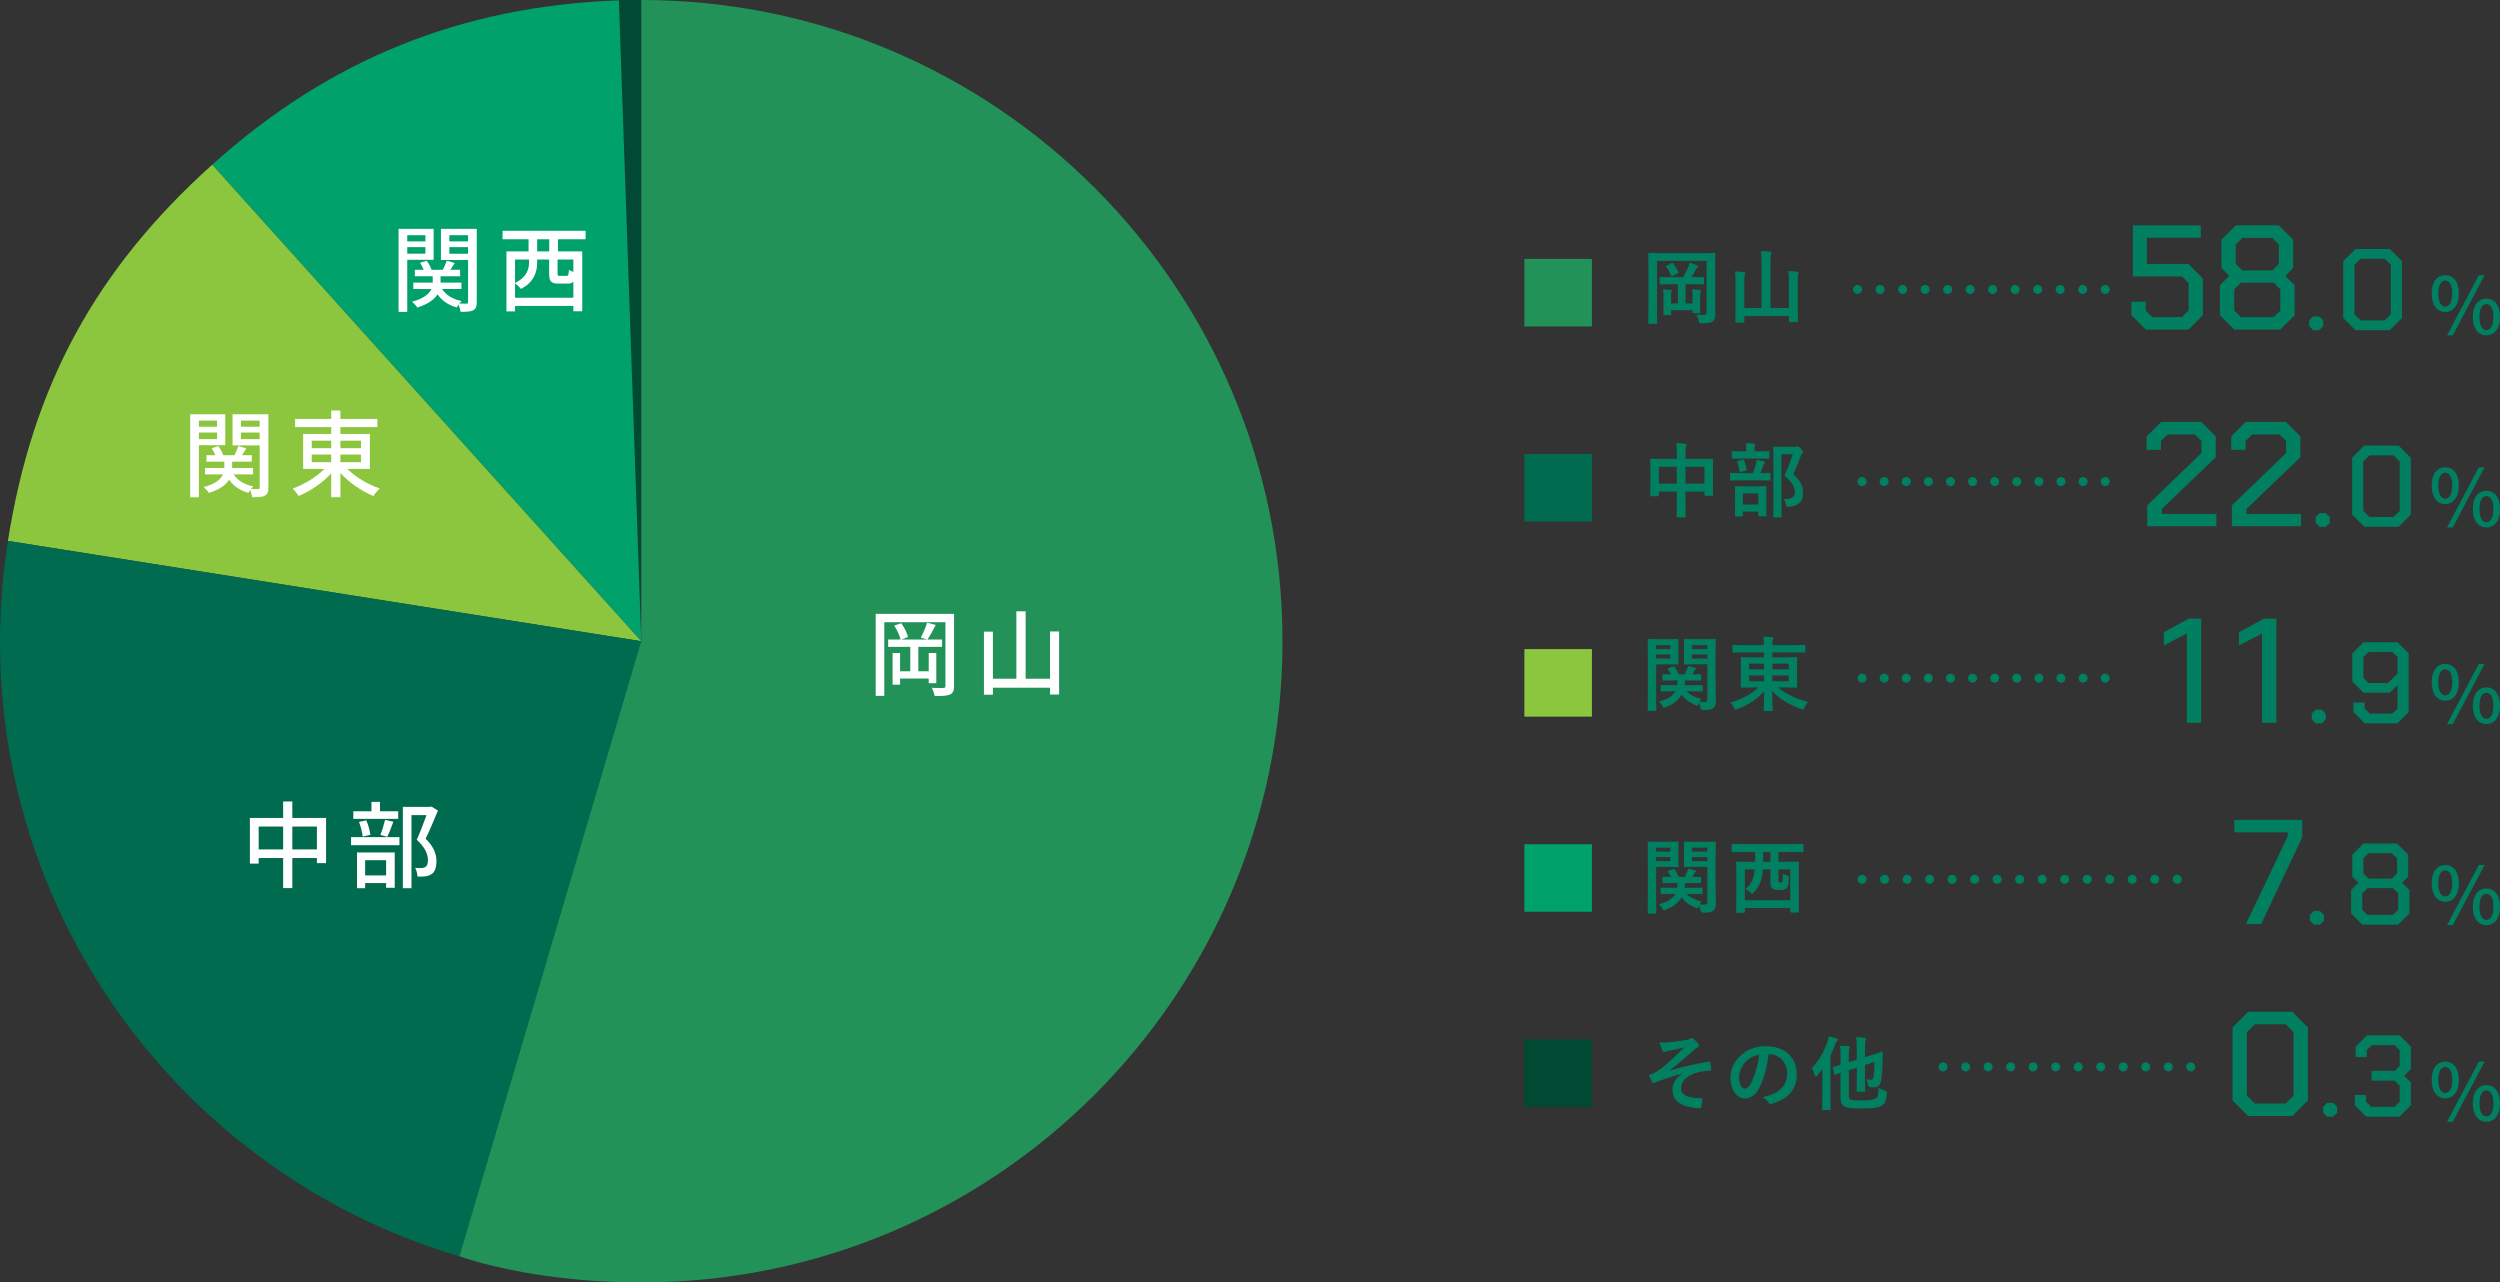
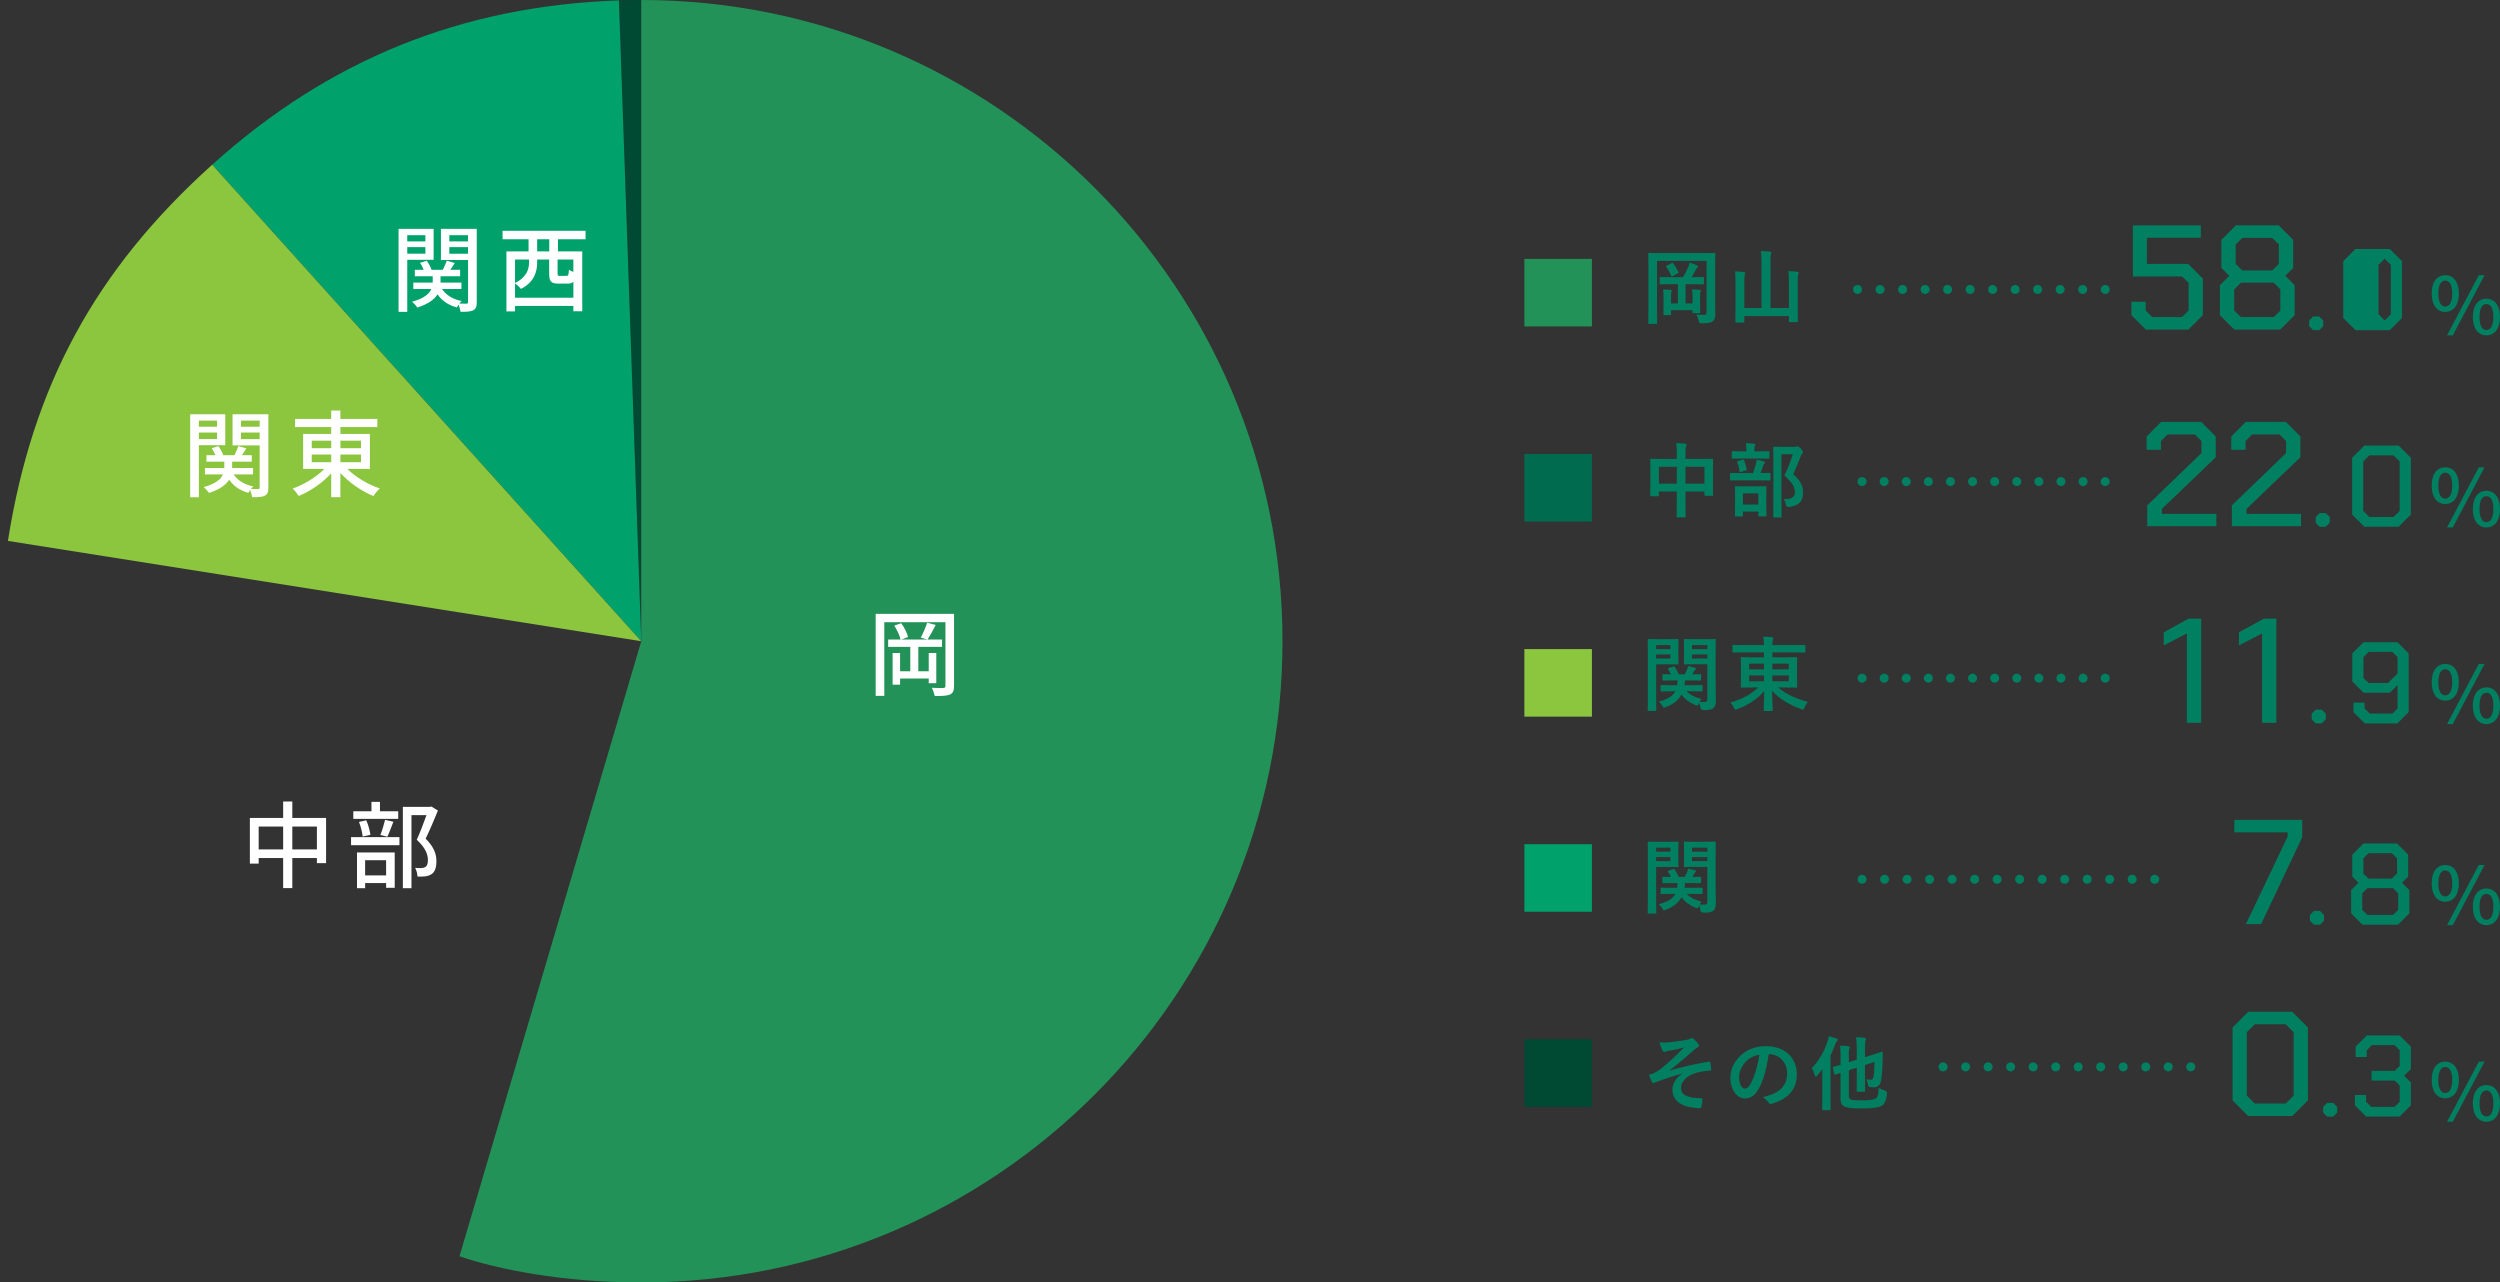
<svg xmlns="http://www.w3.org/2000/svg" id="_レイヤー_2" viewBox="0 0 555.26 284.84">
  <rect x="0" y="0" width="555.26" height="284.84" fill="#333333" stroke="none" />
  <defs>
    <style>.cls-1{fill:#008060;}.cls-1,.cls-2,.cls-3,.cls-4,.cls-5,.cls-6,.cls-7{stroke-width:0px;}.cls-2{fill:#00a16b;}.cls-8,.cls-9,.cls-10{fill:none;stroke:#008060;stroke-linecap:round;stroke-linejoin:round;stroke-width:2px;}.cls-3{fill:#8cc63f;}.cls-4{fill:#004932;}.cls-9{stroke-dasharray:0 0 0 5;}.cls-5{fill:#239258;}.cls-6{fill:#006b4f;}.cls-7{fill:#fff;}.cls-10{stroke-dasharray:0 0 0 4.909;}</style>
  </defs>
  <g id="_モーダル">
    <path class="cls-1" d="M380.941,66.729c0,1.566.055,2.503.036,3.115-.018.666-.144,1.152-.521,1.494-.36.288-.883.468-2.485.468-.54,0-.576-.018-.684-.558-.091-.486-.307-1.026-.522-1.387.666.072,1.242.09,1.692.09s.576-.18.576-.63v-11.379h-11.001v10.515c0,2.106.036,3.169.036,3.277,0,.18-.019.198-.217.198h-1.566c-.18,0-.198-.019-.198-.198,0-.126.036-1.333.036-3.764v-7.778c0-2.448-.036-3.69-.036-3.799,0-.198.019-.216.198-.216.126,0,.721.036,2.413.036h9.669c1.692,0,2.286-.036,2.413-.036.18,0,.197.018.197.216,0,.108-.036,1.404-.036,3.854v6.481ZM371.093,63.128c-1.603,0-2.16.035-2.269.035-.18,0-.198-.018-.198-.197v-1.225c0-.198.019-.216.198-.216.108,0,.666.036,2.269.036h2.719c.45-.757.847-1.566,1.135-2.233.126-.27.216-.558.306-.99.576.162,1.188.378,1.639.595.162.071.252.144.252.252,0,.144-.072.198-.18.288-.126.107-.216.198-.324.414-.234.45-.576,1.116-.918,1.675h.252c1.584,0,2.143-.036,2.25-.036.198,0,.217.018.217.216v1.225c0,.18-.019.197-.217.197-.107,0-.666-.035-2.25-.035h-1.603v4.267h1.548v-1.44c0-.756,0-1.17-.107-1.692.576.019,1.26.054,1.729.108.144.018.233.072.233.18,0,.108-.035.198-.09.288-.072.108-.09.288-.09,1.152v1.963c0,.846.036,1.296.036,1.404,0,.18-.019.198-.198.198h-1.296c-.198,0-.217-.019-.217-.198v-.468h-4.771v.882c0,.198-.018.216-.216.216h-1.296c-.181,0-.198-.018-.198-.216,0-.108.036-.54.036-1.513v-2.286c0-.828-.019-1.188-.108-1.692.559.018,1.242.054,1.711.107.18.019.252.072.252.162,0,.126-.055.216-.108.342-.054.127-.072.343-.072,1.099v1.404h1.513v-4.267h-1.566ZM371.255,58.464c.216-.107.252-.107.378.055.433.558.811,1.188,1.152,1.908.09.18.036.198-.198.324l-1.044.54c-.252.108-.306.09-.378-.09-.288-.685-.666-1.387-1.062-1.927-.126-.162-.09-.18.145-.306l1.008-.505Z" />
    <path class="cls-1" d="M397.323,62.552c0-1.099-.036-1.639-.126-2.341.702.018,1.404.071,2.017.144.18.036.288.108.288.198,0,.145-.054.234-.108.378-.09.198-.107.504-.107,1.801v5.51c0,1.98.036,2.988.036,3.097,0,.181-.019.198-.198.198h-1.603c-.181,0-.198-.018-.198-.198v-1.134h-9.903v1.242c0,.18-.018.198-.197.198h-1.585c-.198,0-.216-.019-.216-.198,0-.126.036-1.135.036-3.115v-5.726c0-1.08-.019-1.62-.108-2.323.685.019,1.387.055,2.017.145.162.018.288.108.288.198,0,.126-.072.233-.108.36-.09.216-.126.576-.126,1.62v5.798h3.817v-9.903c0-1.278-.036-1.836-.144-2.736.666.018,1.44.054,2.07.126.162.018.271.107.271.198,0,.144-.055.233-.108.378-.072.216-.09.666-.09,1.998v9.939h4.087v-5.852Z" />
    <path class="cls-1" d="M540.086,65.186c0-2.59,1.208-4.06,3.011-4.06s3.027,1.47,3.027,4.06c0,2.591-1.225,4.096-3.027,4.096s-3.011-1.505-3.011-4.096ZM544.654,65.186c0-1.995-.647-2.87-1.558-2.87-.893,0-1.54.875-1.54,2.87,0,1.979.647,2.905,1.54,2.905.91,0,1.558-.927,1.558-2.905ZM550.552,61.126h1.278l-7.054,13.354h-1.277l7.053-13.354ZM549.222,70.402c0-2.59,1.226-4.061,3.028-4.061,1.785,0,3.01,1.471,3.01,4.061,0,2.591-1.225,4.078-3.01,4.078-1.803,0-3.028-1.487-3.028-4.078ZM553.79,70.402c0-1.995-.647-2.87-1.54-2.87-.91,0-1.54.875-1.54,2.87,0,1.978.63,2.905,1.54,2.905.893,0,1.54-.928,1.54-2.905Z" />
    <path class="cls-1" d="M473.391,69.999v-2.977h3.175v1.951l1.455,1.455h6.615l1.455-1.455v-6.152l-1.455-1.422h-10.915v-11.345h15.083v2.745h-11.974v5.821h9.195l3.241,3.241v8.137l-3.208,3.208h-9.46l-3.208-3.208Z" />
    <path class="cls-1" d="M493.05,69.999v-6.648l2.084-2.084-1.753-1.753v-6.251l3.208-3.208h9.525l3.209,3.208v6.251l-1.753,1.753,2.083,2.084v6.648l-3.208,3.208h-10.188l-3.208-3.208ZM504.99,70.429l1.488-1.455v-4.697l-1.488-1.488h-7.276l-1.488,1.488v4.697l1.488,1.455h7.276ZM504.659,60.077l1.488-1.455v-4.333l-1.488-1.455h-6.615l-1.488,1.455v4.333l1.488,1.455h6.615Z" />
    <path class="cls-1" d="M512.874,72.456v-1.288l.876-.876h1.365l.876.876v1.288l-.876.876h-1.365l-.876-.876Z" />
-     <path class="cls-1" d="M520.449,70.627v-12.624l2.705-2.705h7.626l2.705,2.705v12.624l-2.705,2.705h-7.626l-2.705-2.705ZM529.647,71.168l1.365-1.365v-10.976l-1.365-1.365h-5.358l-1.366,1.365v10.976l1.366,1.365h5.358Z" />
+     <path class="cls-1" d="M520.449,70.627v-12.624l2.705-2.705h7.626l2.705,2.705v12.624l-2.705,2.705h-7.626l-2.705-2.705ZM529.647,71.168l1.365-1.365v-10.976l-1.365-1.365l-1.366,1.365v10.976l1.366,1.365h5.358Z" />
    <line class="cls-8" x1="412.571" y1="64.292" x2="412.571" y2="64.292" />
    <line class="cls-9" x1="417.571" y1="64.292" x2="465.071" y2="64.292" />
    <line class="cls-8" x1="467.571" y1="64.292" x2="467.571" y2="64.292" />
    <path class="cls-1" d="M372.425,100.726c0-1.008-.035-1.656-.144-2.305.666.019,1.387.055,1.999.126.162.019.306.091.306.217s-.036.252-.09.359c-.09.217-.145.612-.145,1.459v1.351h3.493c1.729,0,2.323-.036,2.449-.036.18,0,.197.018.197.198,0,.107-.035.666-.035,2.232v2.089c0,2.881.035,3.402.035,3.511,0,.18-.018.198-.197.198h-1.531c-.18,0-.197-.019-.197-.198v-.756h-4.214v2.214c0,2.143.036,3.241.036,3.331,0,.181-.018.198-.198.198h-1.603c-.18,0-.197-.018-.197-.198,0-.107.035-1.17.035-3.295v-2.25h-3.979v.828c0,.197-.019.216-.198.216h-1.53c-.181,0-.198-.019-.198-.216,0-.108.036-.648.036-3.529v-1.854c0-1.837-.036-2.413-.036-2.521,0-.181.018-.198.198-.198.126,0,.72.036,2.448.036h3.259v-1.207ZM368.446,107.424h3.979v-3.745h-3.979v3.745ZM374.352,103.679v3.745h4.214v-3.745h-4.214Z" />
    <path class="cls-1" d="M386.733,106.686c-1.639,0-2.196.036-2.305.036-.162,0-.18-.018-.18-.198v-1.296c0-.181.018-.198.18-.198.108,0,.666.036,2.305.036h2.611c.323-.828.504-1.44.666-2.053.072-.271.107-.522.144-.9.486.09,1.099.216,1.566.36.162.054.271.107.271.233,0,.127-.072.217-.145.289-.107.107-.18.27-.233.414-.162.521-.343,1.025-.612,1.656,1.404,0,1.927-.036,2.034-.036.181,0,.198.018.198.198v1.296c0,.181-.018.198-.198.198-.107,0-.666-.036-2.286-.036h-4.016ZM387.058,101.843c-1.584,0-2.106.035-2.215.035-.18,0-.198-.018-.198-.197v-1.261c0-.198.019-.216.198-.216.108,0,.631.036,2.215.036h.811v-.324c0-.648-.019-1.081-.108-1.495.648.019,1.206.072,1.818.126.181.019.288.091.288.162,0,.126-.054.217-.126.36-.054.126-.072.342-.072.864v.307h.919c1.566,0,2.088-.036,2.196-.036.181,0,.198.018.198.216v1.261c0,.18-.018.197-.198.197-.108,0-.63-.035-2.196-.035h-3.529ZM385.527,114.716c-.181,0-.198-.018-.198-.18,0-.126.036-.576.036-3.043v-1.297c0-1.404-.036-1.89-.036-2.016,0-.181.018-.198.198-.198.126,0,.594.036,1.998.036h2.593c1.404,0,1.891-.036,1.999-.036.198,0,.216.018.216.198,0,.107-.036.611-.036,1.764v1.495c0,2.467.036,2.917.036,3.024,0,.198-.018.216-.216.216h-1.387c-.18,0-.198-.018-.198-.216v-.828h-3.421v.9c0,.162-.018.18-.198.18h-1.386ZM386.68,104.814c-.271.071-.288.036-.324-.181-.108-.666-.271-1.386-.504-1.98-.072-.198-.036-.198.198-.27l.99-.271c.216-.054.27-.036.342.145.216.558.45,1.296.576,1.98.036.197,0,.197-.216.27l-1.062.307ZM387.111,112.052h3.421v-2.467h-3.421v2.467ZM398.545,99.249c.216,0,.378-.018.45-.054.108-.036.18-.054.271-.054.144,0,.288.072.756.54.378.433.433.594.433.738,0,.144-.072.234-.162.324-.127.09-.217.252-.379.666-.521,1.387-1.026,2.61-1.638,3.907,1.836,1.656,2.196,2.736,2.196,4.213,0,1.873-1.062,2.863-3.169,3.062q-.559.054-.648-.54c-.09-.522-.27-.919-.504-1.188,1.692.036,2.503-.414,2.503-1.477,0-1.135-.414-2.017-2.323-3.781.738-1.53,1.314-3.025,1.854-4.718h-2.521v10.083c0,2.413.036,3.674.036,3.764,0,.18-.018.198-.198.198h-1.44c-.198,0-.216-.019-.216-.198,0-.108.036-1.297.036-3.745v-7.778c0-2.467-.036-3.673-.036-3.8,0-.18.018-.197.216-.197.108,0,.595.035,1.603.035h2.881Z" />
    <path class="cls-1" d="M540.086,107.851c0-2.59,1.208-4.059,3.011-4.059s3.027,1.469,3.027,4.059c0,2.592-1.225,4.096-3.027,4.096s-3.011-1.504-3.011-4.096ZM544.654,107.851c0-1.994-.647-2.869-1.558-2.869-.893,0-1.54.875-1.54,2.869,0,1.979.647,2.906,1.54,2.906.91,0,1.558-.928,1.558-2.906ZM550.552,103.792h1.278l-7.054,13.354h-1.277l7.053-13.354ZM549.222,113.068c0-2.59,1.226-4.061,3.028-4.061,1.785,0,3.01,1.471,3.01,4.061s-1.225,4.078-3.01,4.078c-1.803,0-3.028-1.488-3.028-4.078ZM553.79,113.068c0-1.996-.647-2.871-1.54-2.871-.91,0-1.54.875-1.54,2.871,0,1.977.63,2.904,1.54,2.904.893,0,1.54-.928,1.54-2.904Z" />
    <path class="cls-1" d="M476.911,112.242l12.039-11.609v-2.678l-1.455-1.455h-6.086l-1.455,1.455v1.951h-3.176v-2.977l3.208-3.209h8.931l3.208,3.209v4.631l-11.973,11.477v1.092h12.105v2.744h-15.347v-4.631Z" />
    <path class="cls-1" d="M495.708,112.242l12.039-11.609v-2.678l-1.455-1.455h-6.086l-1.455,1.455v1.951h-3.176v-2.977l3.208-3.209h8.931l3.208,3.209v4.631l-11.973,11.477v1.092h12.105v2.744h-15.347v-4.631Z" />
    <path class="cls-1" d="M514.325,116.122v-1.289l.876-.875h1.365l.876.875v1.289l-.876.875h-1.365l-.876-.875Z" />
    <path class="cls-1" d="M522.416,114.292v-12.623l2.705-2.705h7.626l2.705,2.705v12.623l-2.705,2.705h-7.626l-2.705-2.705ZM531.613,114.833l1.365-1.365v-10.975l-1.365-1.365h-5.358l-1.366,1.365v10.975l1.366,1.365h5.358Z" />
    <line class="cls-8" x1="413.571" y1="106.959" x2="413.571" y2="106.959" />
    <line class="cls-10" x1="418.48" y1="106.959" x2="465.117" y2="106.959" />
    <line class="cls-8" x1="467.571" y1="106.959" x2="467.571" y2="106.959" />
    <path class="cls-1" d="M370.805,141.962c1.171,0,1.711-.036,1.818-.036.162,0,.181.018.181.197,0,.108-.036.612-.036,1.657v1.944c0,1.062.036,1.53.036,1.639,0,.198-.019.216-.181.216-.107,0-.647-.036-1.818-.036h-2.971v6.284c0,2.521.036,3.745.036,3.871,0,.18-.019.198-.198.198h-1.513c-.18,0-.198-.019-.198-.198,0-.126.036-1.351.036-3.871v-7.797c0-2.521-.036-3.781-.036-3.907,0-.18.019-.197.198-.197.126,0,.811.036,2.125.036h2.521ZM367.834,143.276v.883h3.169v-.883h-3.169ZM371.003,145.365h-3.169v.9h3.169v-.9ZM371.345,153.539c-1.656,0-2.232.036-2.322.036-.181,0-.198-.019-.198-.198v-1.026c0-.18.018-.198.198-.198.09,0,.666.036,2.322.036h1.152c.036-.306.072-.666.072-1.062h-.9c-1.584,0-2.125.036-2.232.036-.198,0-.216-.018-.216-.198v-1.026c0-.18.018-.198.216-.198.09,0,.54.036,1.692.036-.198-.414-.414-.792-.63-1.098-.126-.162-.09-.234.126-.307l.99-.324c.216-.071.252-.071.36.091.288.432.611,1.008.899,1.638h1.333c.18-.359.324-.702.486-1.08.09-.234.197-.54.233-.756.559.107,1.045.216,1.477.342.162.054.288.126.288.252,0,.072-.054.145-.144.216-.145.108-.234.234-.307.36l-.342.666c1.152,0,1.62-.036,1.71-.036.198,0,.217.019.217.198v1.026c0,.181-.019.198-.217.198-.107,0-.647-.036-2.232-.036h-1.134c-.019.378-.036.721-.091,1.062h1.495c1.639,0,2.215-.036,2.322-.036.181,0,.198.019.198.198v1.026c0,.18-.018.198-.198.198-.107,0-.684-.036-2.322-.036h-1.026c.792.828,1.801,1.296,3.277,1.729-.127.162-.271.36-.415.612.324.036.595.036.973.036.595,0,.756-.162.756-.702v-7.671h-3.024c-1.423,0-1.891.036-1.999.036-.18,0-.197-.018-.197-.216,0-.108.035-.486.035-1.495v-2.214c0-1.009-.035-1.405-.035-1.531,0-.18.018-.197.197-.197.108,0,.576.036,1.999.036h2.683c1.404,0,1.891-.036,2.017-.036.18,0,.198.018.198.197,0,.108-.036.864-.036,2.413v7.437c0,1.26.054,2.7.054,3.583,0,.864-.126,1.278-.504,1.674-.342.307-.828.486-2.16.486q-.685,0-.774-.558c-.072-.378-.162-.738-.307-1.026l-.09.216c-.126.271-.18.378-.306.378-.09,0-.216-.036-.414-.126-1.261-.522-2.269-1.242-3.079-2.322-.666,1.224-1.765,2.124-3.476,2.772-.216.09-.342.126-.432.126-.126,0-.18-.09-.306-.324-.253-.468-.541-.774-.811-1.026,2.017-.521,3.115-1.26,3.637-2.286h-.738ZM375.792,143.276v.883h3.421v-.883h-3.421ZM379.213,146.265v-.9h-3.421v.9h3.421Z" />
    <path class="cls-1" d="M387.19,144.897c-1.566,0-2.106.036-2.215.036-.18,0-.198-.019-.198-.198v-1.297c0-.18.019-.197.198-.197.108,0,.648.035,2.215.035h4.592c0-.792-.036-1.242-.145-1.872.666.018,1.314.054,1.944.126.181.018.288.108.288.18,0,.162-.054.271-.107.396-.09.198-.108.522-.108,1.17h4.934c1.566,0,2.106-.035,2.215-.035.162,0,.18.018.18.197v1.297c0,.18-.018.198-.18.198-.108,0-.648-.036-2.215-.036h-4.934v1.099h2.791c1.765,0,2.395-.036,2.503-.036.198,0,.216.018.216.216,0,.107-.036.576-.036,1.692v2.971c0,1.116.036,1.585.036,1.692,0,.181-.018.198-.216.198-.108,0-.738-.036-2.503-.036h-1.494c1.746,1.513,4.087,2.557,6.607,3.205-.324.378-.576.774-.774,1.242-.144.343-.197.469-.342.469-.09,0-.216-.055-.414-.126-2.341-.847-4.753-2.143-6.428-4.033.018,2.214.126,3.997.126,4.267,0,.181-.019.198-.198.198h-1.62c-.181,0-.198-.018-.198-.198,0-.27.108-1.998.126-4.195-1.566,1.783-3.637,3.098-5.96,3.962-.198.071-.342.126-.432.126-.145,0-.217-.108-.36-.433-.216-.486-.469-.81-.756-1.134,2.466-.721,4.537-1.765,6.176-3.35h-1.171c-1.765,0-2.395.036-2.503.036-.18,0-.197-.018-.197-.198,0-.126.035-.576.035-1.692v-2.971c0-1.116-.035-1.585-.035-1.692,0-.198.018-.216.197-.216.108,0,.738.036,2.503.036h2.449v-1.099h-4.592ZM391.781,148.66v-1.26h-3.295v1.26h3.295ZM391.781,151.307v-1.278h-3.295v1.278h3.295ZM393.653,147.4v1.26h3.637v-1.26h-3.637ZM397.29,150.029h-3.637v1.278h3.637v-1.278Z" />
    <path class="cls-1" d="M540.086,151.52c0-2.59,1.208-4.06,3.011-4.06s3.027,1.47,3.027,4.06c0,2.591-1.225,4.096-3.027,4.096s-3.011-1.505-3.011-4.096ZM544.654,151.52c0-1.995-.647-2.87-1.558-2.87-.893,0-1.54.875-1.54,2.87,0,1.979.647,2.905,1.54,2.905.91,0,1.558-.927,1.558-2.905ZM550.552,147.46h1.278l-7.054,13.354h-1.277l7.053-13.354ZM549.222,156.736c0-2.59,1.226-4.061,3.028-4.061,1.785,0,3.01,1.471,3.01,4.061,0,2.591-1.225,4.078-3.01,4.078-1.803,0-3.028-1.487-3.028-4.078ZM553.79,156.736c0-1.995-.647-2.87-1.54-2.87-.91,0-1.54.875-1.54,2.87,0,1.978.63,2.905,1.54,2.905.893,0,1.54-.928,1.54-2.905Z" />
    <path class="cls-1" d="M485.708,140.696l-5.127,2.646v-2.91l5.557-3.043h2.746v23.152h-3.176v-19.845Z" />
    <path class="cls-1" d="M502.411,140.696l-5.127,2.646v-2.91l5.557-3.043h2.746v23.152h-3.176v-19.845Z" />
    <path class="cls-1" d="M513.439,159.789v-1.288l.875-.876h1.365l.877.876v1.288l-.877.876h-1.365l-.875-.876Z" />
    <path class="cls-1" d="M522.714,158.166v-2.112h2.473v1.313l1.158,1.134h4.998l1.16-1.134v-5.204l-1.701,1.7h-5.848l-2.498-2.499v-6.234l2.498-2.499h7.523l2.498,2.499v13.036l-2.498,2.499h-7.266l-2.498-2.499ZM530.39,151.7l2.113-2.112v-3.658l-1.16-1.134h-5.254l-1.16,1.134v4.638l1.16,1.133h4.301Z" />
    <path class="cls-1" d="M508.091,185.796v-.926h-11.84v-2.778h15.082v3.869l-9.129,19.283h-3.373l9.26-19.448Z" />
    <path class="cls-1" d="M513.046,204.494v-1.288l.875-.876h1.365l.877.876v1.288l-.877.876h-1.365l-.875-.876Z" />
    <path class="cls-1" d="M522.192,202.87v-5.179l1.623-1.623-1.365-1.365v-4.869l2.498-2.499h7.42l2.498,2.499v4.869l-1.365,1.365,1.623,1.623v5.179l-2.498,2.499h-7.936l-2.498-2.499ZM531.493,203.205l1.158-1.134v-3.658l-1.158-1.159h-5.668l-1.16,1.159v3.658l1.16,1.134h5.668ZM531.235,195.142l1.158-1.134v-3.375l-1.158-1.134h-5.154l-1.158,1.134v3.375l1.158,1.134h5.154Z" />
    <line class="cls-8" x1="413.571" y1="150.626" x2="413.571" y2="150.626" />
    <line class="cls-10" x1="418.48" y1="150.626" x2="465.117" y2="150.626" />
    <line class="cls-8" x1="467.571" y1="150.626" x2="467.571" y2="150.626" />
    <path class="cls-1" d="M370.805,186.962c1.171,0,1.711-.036,1.818-.036.162,0,.181.018.181.197,0,.108-.036.612-.036,1.657v1.944c0,1.062.036,1.53.036,1.639,0,.198-.019.216-.181.216-.107,0-.647-.036-1.818-.036h-2.971v6.284c0,2.521.036,3.745.036,3.871,0,.18-.019.198-.198.198h-1.513c-.18,0-.198-.019-.198-.198,0-.126.036-1.351.036-3.871v-7.797c0-2.521-.036-3.781-.036-3.907,0-.18.019-.197.198-.197.126,0,.811.036,2.125.036h2.521ZM367.834,188.276v.883h3.169v-.883h-3.169ZM371.003,190.365h-3.169v.9h3.169v-.9ZM371.345,198.539c-1.656,0-2.232.036-2.322.036-.181,0-.198-.019-.198-.198v-1.026c0-.18.018-.198.198-.198.09,0,.666.036,2.322.036h1.152c.036-.306.072-.666.072-1.062h-.9c-1.584,0-2.125.036-2.232.036-.198,0-.216-.018-.216-.198v-1.026c0-.18.018-.198.216-.198.09,0,.54.036,1.692.036-.198-.414-.414-.792-.63-1.098-.126-.162-.09-.234.126-.307l.99-.324c.216-.071.252-.071.36.091.288.432.611,1.008.899,1.638h1.333c.18-.359.324-.702.486-1.08.09-.234.197-.54.233-.756.559.107,1.045.216,1.477.342.162.054.288.126.288.252,0,.072-.054.145-.144.216-.145.108-.234.234-.307.36l-.342.666c1.152,0,1.62-.036,1.71-.036.198,0,.217.019.217.198v1.026c0,.181-.019.198-.217.198-.107,0-.647-.036-2.232-.036h-1.134c-.019.378-.036.721-.091,1.062h1.495c1.639,0,2.215-.036,2.322-.036.181,0,.198.019.198.198v1.026c0,.18-.018.198-.198.198-.107,0-.684-.036-2.322-.036h-1.026c.792.828,1.801,1.296,3.277,1.729-.127.162-.271.36-.415.612.324.036.595.036.973.036.595,0,.756-.162.756-.702v-7.671h-3.024c-1.423,0-1.891.036-1.999.036-.18,0-.197-.018-.197-.216,0-.108.035-.486.035-1.495v-2.214c0-1.009-.035-1.405-.035-1.531,0-.18.018-.197.197-.197.108,0,.576.036,1.999.036h2.683c1.404,0,1.891-.036,2.017-.036.18,0,.198.018.198.197,0,.108-.036.864-.036,2.413v7.437c0,1.26.054,2.7.054,3.583,0,.864-.126,1.278-.504,1.674-.342.307-.828.486-2.16.486q-.685,0-.774-.558c-.072-.378-.162-.738-.307-1.026l-.09.216c-.126.271-.18.378-.306.378-.09,0-.216-.036-.414-.126-1.261-.522-2.269-1.242-3.079-2.322-.666,1.224-1.765,2.124-3.476,2.772-.216.09-.342.126-.432.126-.126,0-.18-.09-.306-.324-.253-.468-.541-.774-.811-1.026,2.017-.521,3.115-1.26,3.637-2.286h-.738ZM375.792,188.276v.883h3.421v-.883h-3.421ZM379.213,191.265v-.9h-3.421v.9h3.421Z" />
-     <path class="cls-1" d="M387.052,189.248c-1.584,0-2.143.036-2.25.036-.181,0-.198-.018-.198-.198v-1.458c0-.181.018-.198.198-.198.107,0,.666.036,2.25.036h11.074c1.602,0,2.143-.036,2.25-.036.181,0,.198.018.198.198v1.458c0,.181-.018.198-.198.198-.107,0-.648-.036-2.25-.036h-3.134v2.161h1.891c1.747,0,2.359-.036,2.467-.036.181,0,.198.018.198.198,0,.107-.036.828-.036,3.223v3.079c0,3.78.036,4.501.036,4.609,0,.18-.018.197-.198.197h-1.53c-.18,0-.198-.018-.198-.197v-.811h-10.083v.864c0,.18-.018.198-.198.198h-1.53c-.18,0-.198-.019-.198-.198,0-.126.036-.828.036-4.627v-2.72c0-2.79-.036-3.492-.036-3.618,0-.181.019-.198.198-.198.126,0,.721.036,2.467.036h1.549v-2.161h-2.773ZM387.538,199.944h10.083v-6.842h-2.629v2.214c0,.396-.018.522.055.595.071.072.216.09.396.09.181,0,.324-.018.414-.09.108-.108.126-.396.126-1.873.343.181.541.271.883.396.414.145.468.18.432.937-.054,1.188-.233,1.692-.558,1.963-.342.27-.685.342-1.314.342-.774,0-1.225-.036-1.621-.234-.396-.216-.576-.468-.576-1.387v-2.952h-1.692c-.18,2.232-.702,3.799-2.017,5.113-.18.18-.288.271-.396.271-.108,0-.216-.091-.433-.289-.324-.306-.684-.54-1.062-.72,1.405-1.116,1.927-2.413,2.107-4.375h-2.197v6.842ZM393.228,191.41v-2.161h-1.62v2.161h1.62Z" />
    <path class="cls-1" d="M540.086,196.185c0-2.59,1.208-4.059,3.011-4.059s3.027,1.469,3.027,4.059c0,2.592-1.225,4.096-3.027,4.096s-3.011-1.504-3.011-4.096ZM544.654,196.185c0-1.994-.647-2.869-1.558-2.869-.893,0-1.54.875-1.54,2.869,0,1.979.647,2.906,1.54,2.906.91,0,1.558-.928,1.558-2.906ZM550.552,192.126h1.278l-7.054,13.354h-1.277l7.053-13.354ZM549.222,201.402c0-2.59,1.226-4.061,3.028-4.061,1.785,0,3.01,1.471,3.01,4.061s-1.225,4.078-3.01,4.078c-1.803,0-3.028-1.488-3.028-4.078ZM553.79,201.402c0-1.996-.647-2.871-1.54-2.871-.91,0-1.54.875-1.54,2.871,0,1.977.63,2.904,1.54,2.904.893,0,1.54-.928,1.54-2.904Z" />
    <line class="cls-8" x1="413.571" y1="195.293" x2="413.571" y2="195.293" />
    <line class="cls-9" x1="418.571" y1="195.293" x2="481.071" y2="195.293" />
-     <line class="cls-8" x1="483.571" y1="195.293" x2="483.571" y2="195.293" />
    <path class="cls-1" d="M373.649,238.461c-2.683.702-4.393,1.351-5.924,1.891-.126.054-.396.198-.521.198-.091,0-.271-.126-.36-.36-.181-.36-.378-.864-.595-1.477.396-.108.559-.162.937-.288.343-.145.937-.468,1.729-1.062,1.549-1.206,3.241-2.827,5.132-4.718-1.099.307-2.07.486-3.205.703-.271.054-.414.071-.685.144-.162.054-.342.18-.504.18s-.306-.161-.432-.396c-.162-.288-.414-.973-.648-1.783.594.055,1.188.072,1.782.036,1.207-.09,2.521-.306,4.105-.54.486-.072.702-.162.954-.306.126-.09.234-.126.342-.126.162,0,.271.09.486.27.271.217.612.559.883.9.144.181.216.342.216.504,0,.181-.108.307-.324.414-.27.162-.504.324-.738.541-1.872,1.656-3.403,2.988-5.455,4.537l.035.054c2.972-.864,5.438-1.44,8.679-1.98.234-.036.307.09.343.288.071.271.162.792.197,1.459.019.18-.09.233-.288.252-1.332.09-2.25.216-3.349.576-2.089.72-3.079,1.998-3.079,3.295,0,1.729,1.891,2.25,4.502,2.25.18,0,.288.091.27.324-.036.45-.18,1.188-.233,1.513-.036.288-.145.396-.396.396-.342,0-.756-.055-1.188-.108-3.385-.342-4.861-1.891-4.861-4.069,0-1.152.72-2.646,2.196-3.475v-.036Z" />
    <path class="cls-1" d="M392.831,234.14c-.414,3.061-1.171,5.869-2.251,7.76-.774,1.351-1.71,2.071-3.061,2.071-1.585,0-3.188-1.692-3.188-4.628,0-1.729.738-3.385,2.035-4.681,1.512-1.513,3.421-2.305,5.852-2.305,4.321,0,6.86,2.664,6.86,6.247,0,3.35-1.891,5.456-5.546,6.555-.378.107-.54.035-.774-.324-.198-.307-.576-.721-1.261-1.135,3.043-.72,5.438-1.98,5.438-5.384,0-2.143-1.621-4.177-4.033-4.177h-.072ZM387.663,235.886c-.864.973-1.404,2.179-1.404,3.331,0,1.656.666,2.575,1.225,2.575.468,0,.864-.234,1.351-1.099.792-1.458,1.603-4.051,1.908-6.446-1.261.253-2.269.757-3.079,1.639Z" />
    <path class="cls-1" d="M404.739,239.577c0-.63,0-1.387.018-2.143-.36.504-.738.99-1.135,1.44-.144.162-.252.234-.323.234-.108,0-.181-.091-.234-.307-.162-.594-.396-1.206-.666-1.549,1.584-1.674,2.683-3.583,3.457-5.797.162-.414.252-.847.324-1.314.594.162,1.188.306,1.71.521.198.072.288.145.288.271s-.072.198-.198.324c-.126.107-.216.252-.396.738-.288.828-.648,1.639-1.026,2.431v9.219c0,1.746.036,2.629.036,2.736,0,.162-.019.181-.198.181h-1.494c-.181,0-.198-.019-.198-.181,0-.126.036-.99.036-2.736v-4.069ZM410.627,243.376c0,.559.18.774.558.883.378.107,1.062.144,2.467.144,1.765,0,2.611-.18,3.007-.468.343-.234.559-.828.595-2.305.414.233.864.414,1.422.576q.469.144.433.594c-.126,1.351-.414,2.251-.99,2.665-.774.54-1.981.721-4.646.721-2.106,0-3.007-.072-3.619-.343-.612-.233-1.062-.666-1.062-1.782v-5.762l-1.152.378c-.18.054-.216.036-.252-.144l-.288-1.351c-.036-.181-.036-.198.144-.252.145-.036.576-.145,1.549-.433v-2.16c0-.919-.036-1.531-.108-2.071.595,0,1.261.036,1.819.091.233.035.342.126.342.216,0,.126-.036.198-.108.342-.09.18-.107.378-.107.99v2.017l1.765-.558v-2.431c0-1.188-.036-1.873-.145-2.558.702.019,1.261.055,1.891.126.18.019.288.108.288.198,0,.145-.036.234-.09.378-.09.217-.126.667-.126,1.999v1.729l1.422-.45c1.692-.522,2.197-.738,2.323-.774s.216.072.216.198l-.036,1.639c-.072,2.736-.198,3.997-.396,4.808-.252.936-.756,1.278-1.566,1.278-.27,0-.504-.019-.828-.055q-.378-.035-.468-.576c-.072-.414-.216-.882-.36-1.17.468.09.721.108,1.009.108.306,0,.504-.181.594-.685.145-.864.18-1.639.198-3.277l-2.106.685v3.024c0,1.747.036,2.611.036,2.72,0,.18-.019.197-.198.197h-1.477c-.198,0-.216-.018-.216-.197,0-.108.036-.973.036-2.72v-2.431l-1.765.576v5.672Z" />
    <path class="cls-1" d="M540.086,239.853c0-2.59,1.208-4.06,3.011-4.06s3.027,1.47,3.027,4.06c0,2.591-1.225,4.096-3.027,4.096s-3.011-1.505-3.011-4.096ZM544.654,239.853c0-1.995-.647-2.87-1.558-2.87-.893,0-1.54.875-1.54,2.87,0,1.979.647,2.905,1.54,2.905.91,0,1.558-.927,1.558-2.905ZM550.552,235.793h1.278l-7.054,13.354h-1.277l7.053-13.354ZM549.222,245.069c0-2.59,1.226-4.061,3.028-4.061,1.785,0,3.01,1.471,3.01,4.061,0,2.591-1.225,4.078-3.01,4.078-1.803,0-3.028-1.487-3.028-4.078ZM553.79,245.069c0-1.995-.647-2.87-1.54-2.87-.91,0-1.54.875-1.54,2.87,0,1.978.63,2.905,1.54,2.905.893,0,1.54-.928,1.54-2.905Z" />
    <path class="cls-1" d="M495.859,244.402v-16.207l3.474-3.473h9.79l3.473,3.473v16.207l-3.473,3.473h-9.79l-3.474-3.473ZM507.668,245.096l1.753-1.753v-14.09l-1.753-1.753h-6.88l-1.753,1.753v14.09l1.753,1.753h6.88Z" />
    <path class="cls-1" d="M515.981,247.123v-1.288l.876-.876h1.365l.876.876v1.288l-.876.876h-1.365l-.876-.876Z" />
    <path class="cls-1" d="M523.041,245.5v-2.293h2.474v1.494l1.134,1.134h5.204l1.133-1.134v-3.581l-1.107-1.107h-5.152v-2.164h5.152l1.107-1.108v-3.478l-1.133-1.134h-5.05l-1.134,1.134v1.494h-2.474v-2.293l2.499-2.499h7.266l2.499,2.499v4.998l-1.494,1.469,1.494,1.494v5.075l-2.499,2.499h-7.42l-2.499-2.499Z" />
    <line class="cls-8" x1="431.571" y1="236.959" x2="431.571" y2="236.959" />
    <line class="cls-9" x1="436.571" y1="236.959" x2="484.071" y2="236.959" />
    <line class="cls-8" x1="486.571" y1="236.959" x2="486.571" y2="236.959" />
    <rect class="cls-5" x="338.571" y="57.502" width="15" height="15" />
    <rect class="cls-6" x="338.571" y="100.836" width="15" height="15" />
    <rect class="cls-3" x="338.571" y="144.169" width="15" height="15" />
    <rect class="cls-2" x="338.571" y="187.502" width="15" height="15" />
    <rect class="cls-4" x="338.571" y="230.836" width="15" height="15" />
    <path class="cls-4" d="M142.426,142.42L137.455.087c.943-.033,4.027-.087,4.97-.087v142.42Z" />
    <path class="cls-2" d="M142.426,142.42L47.128,36.581C73.081,13.213,102.553,1.306,137.455.087l4.97,142.333Z" />
    <path class="cls-3" d="M142.426,142.42L1.759,120.14c5.463-34.493,19.416-60.191,45.369-83.559l95.297,105.839Z" />
-     <path class="cls-6" d="M142.426,142.42l-9.935,142.073C54.026,279.006-5.134,210.95.353,132.485c.263-3.766.816-8.616,1.407-12.345l140.666,22.279Z" />
    <path class="cls-5" d="M142.426,142.42V0c78.656,0,142.42,63.764,142.42,142.42s-63.764,142.42-142.42,142.42c-17.396,0-31.984-2.925-40.373-5.822l40.373-136.598Z" />
    <path class="cls-7" d="M211.898,152.346c0,1.049-.23,1.596-.902,1.91-.672.294-1.701.336-3.381.336-.104-.504-.398-1.344-.65-1.826,1.113.062,2.226.062,2.562.041.336-.021.462-.125.462-.482v-14.131h-13.584v16.356h-1.911v-18.204h17.405v16ZM206.272,151.737v-1.029h-6.361v1.365h-1.658v-7.033h1.658v4.052h2.268v-5.417h-4.913v-1.638h2.751c-.189-.86-.777-2.163-1.407-3.087l1.554-.524c.693.924,1.322,2.204,1.512,3.065l-1.47.546h5.711l-1.407-.42c.483-.903,1.113-2.331,1.407-3.317l1.911.504c-.609,1.154-1.26,2.414-1.827,3.233h3.233v1.638h-5.27v5.417h2.309v-4.052h1.68v6.697h-1.68Z" />
-     <path class="cls-7" d="M235.231,140.252v14.004h-2.016v-1.512h-12.682v1.554h-1.995v-14.005h1.995v10.457h5.207v-14.971h2.057v14.971h5.418v-10.498h2.016Z" />
    <path class="cls-7" d="M72.422,181.67v10.036h-2.037v-1.134h-5.459v6.677h-2.037v-6.677h-5.438v1.238h-1.953v-10.141h7.391v-3.653h2.037v3.653h7.496ZM62.889,188.662v-5.082h-5.438v5.082h5.438ZM70.385,188.662v-5.082h-5.459v5.082h5.459Z" />
    <path class="cls-7" d="M77.969,185.932h10.75v1.785h-10.75v-1.785ZM88.445,181.88h-9.973v-1.7h4.031v-2.079h1.889v2.079h4.053v1.7ZM79.291,189.334h8.377v7.852h-1.91v-1.049h-4.661v1.133h-1.806v-7.936ZM80.551,185.807c-.084-.883-.42-2.247-.818-3.255l1.616-.356c.462.986.798,2.352.924,3.212l-1.722.399ZM81.097,191.055v3.381h4.661v-3.381h-4.661ZM84.477,185.45c.379-.902.819-2.373,1.051-3.359l1.848.42c-.463,1.176-.924,2.478-1.344,3.338l-1.555-.398ZM97.264,180.033c-.818,1.995-1.826,4.409-2.729,6.235,1.932,1.911,2.394,3.549,2.394,4.977,0,1.406-.314,2.394-1.07,2.897-.399.272-.861.42-1.407.504-.483.063-1.134.042-1.722.042-.021-.566-.21-1.386-.525-1.932.547.042,1.051.062,1.428.042.336-.021.609-.084.84-.231.42-.252.567-.797.567-1.553,0-1.219-.546-2.751-2.478-4.494.756-1.637,1.574-3.842,2.162-5.479h-3.338v16.229h-1.91v-18.057h6.025l.314-.084,1.449.903Z" />
    <path class="cls-7" d="M44.173,98.88v11.568h-1.932v-18.434h7.79v6.865h-5.858ZM44.173,93.421v1.365h4.031v-1.365h-4.031ZM48.204,97.515v-1.448h-4.031v1.448h4.031ZM59.606,108.244c0,.987-.168,1.532-.798,1.848-.566.315-1.49.336-2.793.336-.062-.42-.252-1.092-.44-1.596-.168.231-.294.44-.399.63-1.91-.525-3.338-1.533-4.283-2.918-.672,1.092-1.994,2.141-4.492,2.939-.231-.379-.756-.967-1.155-1.303,2.688-.713,3.821-1.784,4.283-2.812h-4.011v-1.428h4.305v-1.407h-3.969v-1.428h1.975c-.189-.504-.504-1.092-.819-1.554l1.491-.462c.461.63.902,1.428,1.07,2.016h2.498c.315-.63.693-1.448.883-2.036l1.764.524c-.315.524-.672,1.05-.987,1.512h2.184v1.428h-4.347v1.407h4.641v1.428h-4.305c.861,1.322,2.352,2.268,4.347,2.666-.168.146-.336.357-.504.566.692.021,1.364.021,1.596.021.252,0,.336-.105.336-.378v-9.322h-6.026v-6.907h7.958v16.229ZM53.517,93.421v1.365h4.157v-1.365h-4.157ZM57.674,97.536v-1.47h-4.157v1.47h4.157Z" />
    <path class="cls-7" d="M77.134,104.15c1.848,1.827,4.64,3.486,7.223,4.347-.483.399-1.092,1.176-1.407,1.68-2.583-1.05-5.375-2.96-7.349-5.123v5.375h-2.037v-5.291c-1.952,2.12-4.66,3.968-7.223,5.019-.314-.504-.902-1.239-1.344-1.639,2.52-.902,5.25-2.54,7.055-4.367h-4.724v-7.768h6.235v-1.533h-8.02v-1.806h8.02v-1.868h2.037v1.868h8.209v1.806h-8.209v1.533h6.551v7.768h-5.018ZM69.239,99.552h4.324v-1.68h-4.324v1.68ZM69.239,102.66h4.324v-1.701h-4.324v1.701ZM75.601,97.872v1.68h4.577v-1.68h-4.577ZM80.178,100.958h-4.577v1.701h4.577v-1.701Z" />
    <path class="cls-7" d="M90.454,57.705v11.568h-1.932v-18.434h7.79v6.865h-5.858ZM90.454,52.246v1.365h4.031v-1.365h-4.031ZM94.485,56.34v-1.448h-4.031v1.448h4.031ZM105.887,67.07c0,.987-.168,1.532-.798,1.848-.566.315-1.49.336-2.793.336-.062-.42-.252-1.092-.44-1.596-.168.231-.294.44-.399.63-1.91-.525-3.338-1.533-4.283-2.918-.672,1.092-1.994,2.141-4.492,2.939-.231-.379-.756-.967-1.155-1.303,2.688-.713,3.821-1.784,4.283-2.812h-4.011v-1.428h4.305v-1.407h-3.969v-1.428h1.975c-.189-.504-.504-1.092-.819-1.554l1.491-.462c.461.63.902,1.428,1.07,2.016h2.498c.315-.63.693-1.448.883-2.036l1.764.524c-.315.524-.672,1.05-.987,1.512h2.184v1.428h-4.347v1.407h4.641v1.428h-4.305c.861,1.322,2.352,2.268,4.347,2.666-.168.146-.336.357-.504.566.692.021,1.364.021,1.596.021.252,0,.336-.105.336-.378v-9.322h-6.026v-6.907h7.958v16.229ZM99.798,52.246v1.365h4.157v-1.365h-4.157ZM103.955,56.362v-1.47h-4.157v1.47h4.157Z" />
    <path class="cls-7" d="M123.925,53.149v2.688h5.396v13.291h-1.975v-1.176h-12.954v1.218h-1.911v-13.333h4.914v-2.688h-5.774v-1.889h18.435v1.889h-6.131ZM127.347,66.125v-3.549c-.314.314-.734.42-1.322.42h-1.932c-1.742,0-2.121-.504-2.121-2.246v-3.107h-2.666v.672c0,1.994-.65,4.367-3.611,5.857-.23-.336-.882-.945-1.302-1.218v3.171h12.954ZM114.393,57.643v5.207c2.646-1.303,3.107-3.087,3.107-4.599v-.608h-3.107ZM121.993,53.149h-2.688v2.688h2.688v-2.688ZM127.347,57.643h-3.506v3.107c0,.482.062.524.546.524h1.407c.42,0,.504-.168.566-1.364.21.168.609.356.986.482v-2.75Z" />
  </g>
</svg>